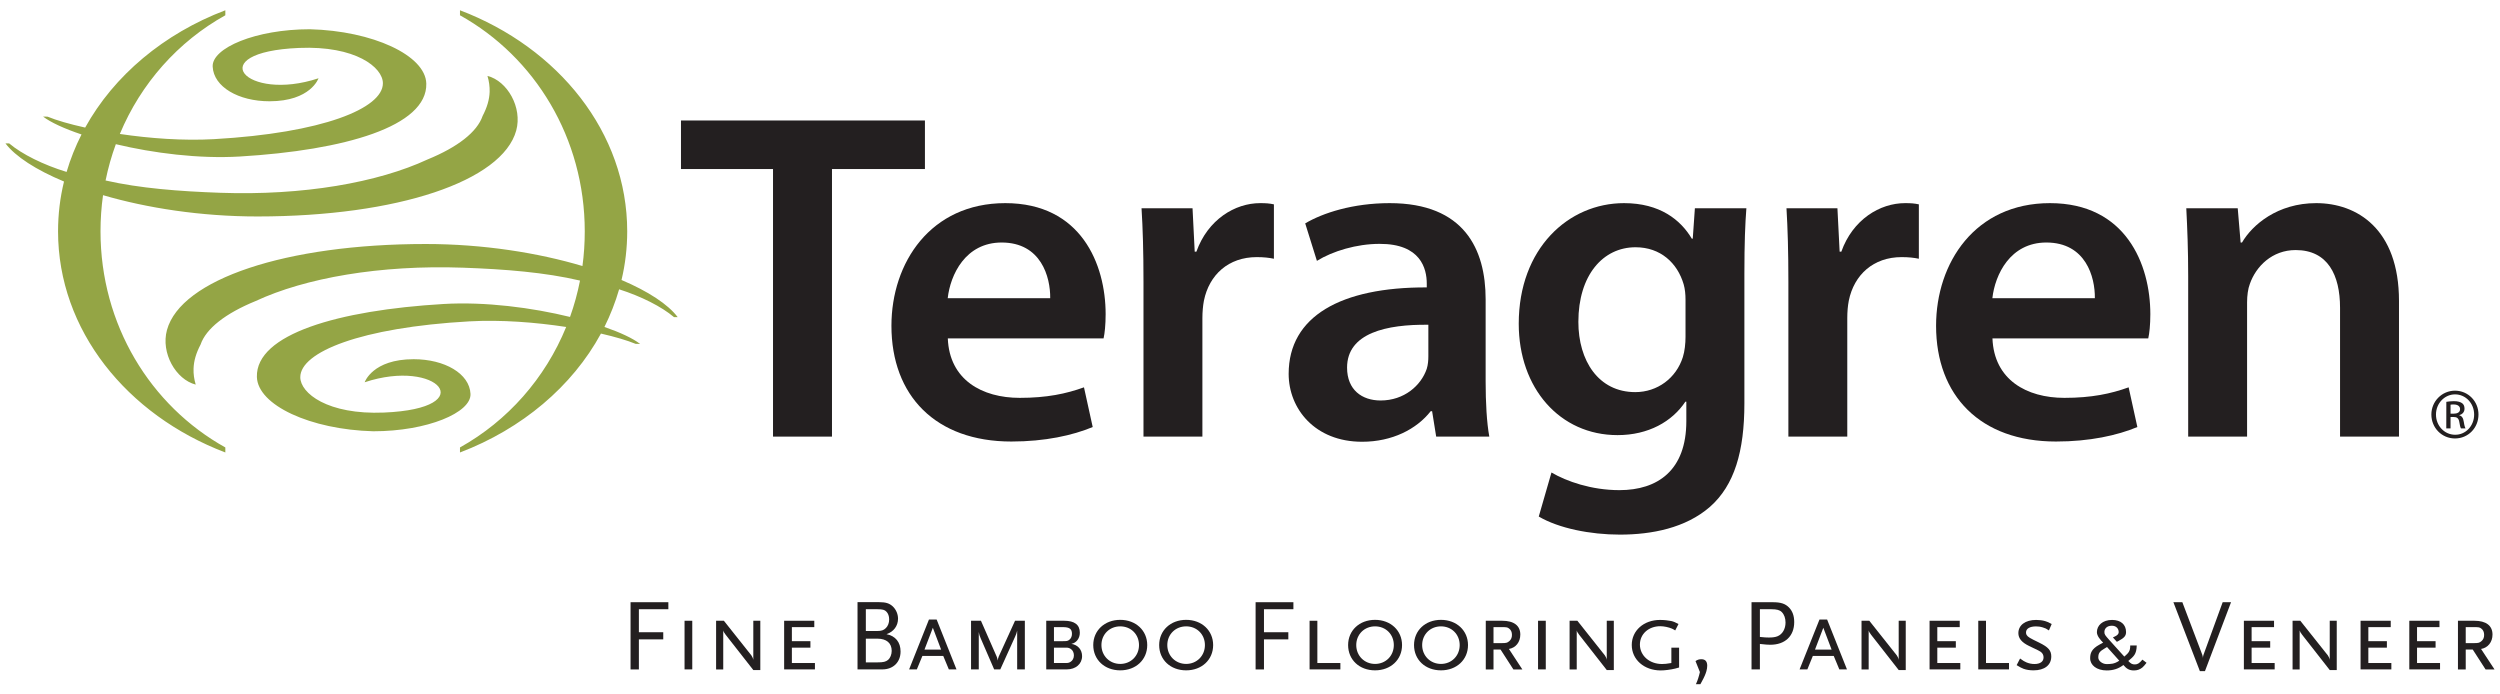
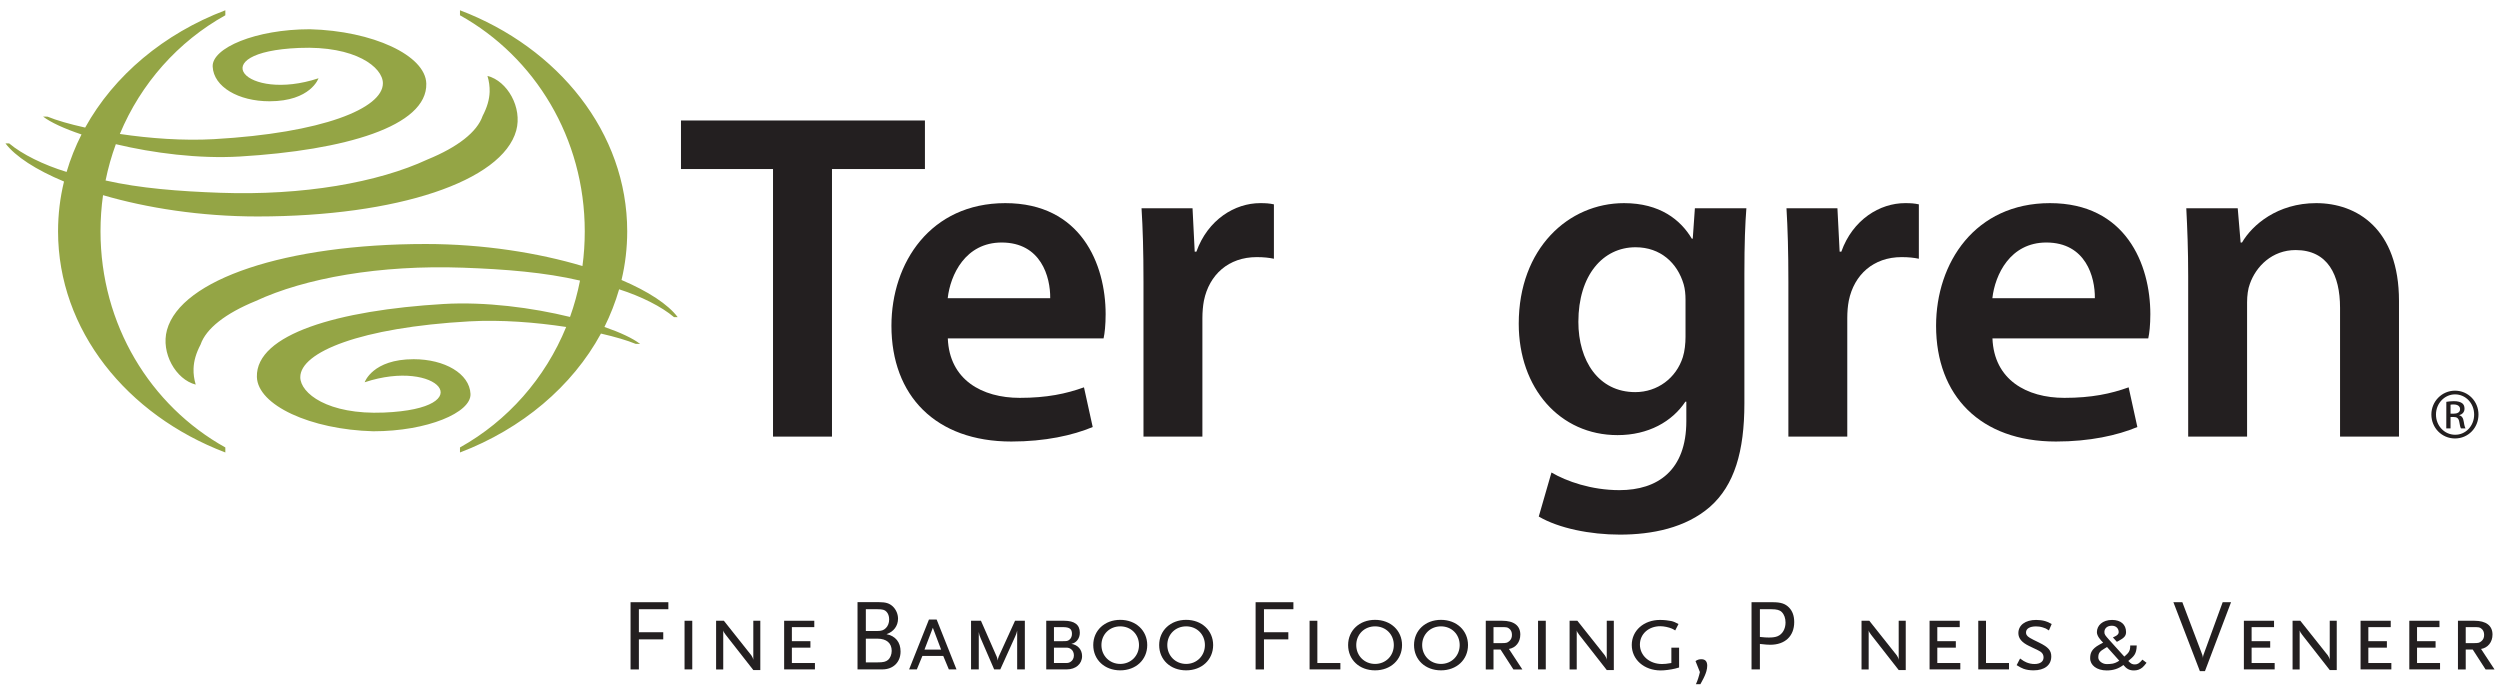
<svg xmlns="http://www.w3.org/2000/svg" width="216pt" height="60pt" viewBox="0 0 216 60" version="1.1">
  <g id="surface1">
    <path style=" stroke:none;fill-rule:nonzero;fill:rgb(58.006%,64.647%,27.051%);fill-opacity:1;" d="M 0.793 12.391 C 1.898 13.324 3.766 14.25 5.754 14.855 C 6.082 13.738 6.516 12.656 7.043 11.617 C 5.547 11.113 4.375 10.574 3.723 10.074 L 4.109 10.078 C 4.875 10.395 6.008 10.723 7.359 11.023 C 9.848 6.523 14.156 2.906 19.469 0.887 L 19.469 1.32 C 15.391 3.59 12.176 7.203 10.355 11.574 C 12.918 11.957 15.82 12.172 18.48 12.023 C 27.867 11.492 33.082 9.367 33.082 7.195 C 33.082 5.824 30.723 3.934 25.84 4.141 C 17.379 4.496 21.203 8.859 27.52 6.762 C 27.52 6.762 26.848 8.75 23.285 8.75 C 20.609 8.75 18.457 7.508 18.375 5.754 C 18.301 4.145 22.094 2.527 26.777 2.527 C 32.199 2.668 36.766 4.777 36.832 7.219 C 36.93 10.922 29.781 12.984 20.719 13.523 C 17.164 13.734 13.242 13.23 10.008 12.457 C 9.637 13.469 9.34 14.516 9.121 15.594 C 12.094 16.27 15.477 16.531 19.008 16.656 C 26.191 16.914 32.656 15.77 36.941 13.777 C 39.547 12.711 41.227 11.402 41.699 10.016 C 42.086 9.273 42.281 8.613 42.305 7.934 C 42.316 7.469 42.254 7.012 42.117 6.559 C 43.84 6.996 45.145 9.293 44.602 11.277 C 43.398 15.652 34.34 18.699 22.258 18.703 C 17.34 18.703 12.68 17.969 8.902 16.863 C 8.758 17.879 8.684 18.926 8.684 19.988 C 8.684 28.039 12.984 35.047 19.469 38.66 L 19.469 39.094 C 10.953 35.852 5.016 28.52 5.016 19.988 C 5.016 18.516 5.191 17.07 5.531 15.684 C 3.109 14.676 1.332 13.523 0.473 12.391 Z M 54.191 19.988 C 54.191 21.426 54.023 22.836 53.699 24.191 C 56.016 25.176 57.723 26.297 58.551 27.398 L 58.23 27.398 C 57.168 26.496 55.398 25.602 53.492 24.996 C 53.168 26.117 52.742 27.203 52.223 28.25 C 53.605 28.727 54.688 29.238 55.305 29.715 L 54.914 29.707 C 54.199 29.414 53.164 29.105 51.922 28.82 C 49.445 33.383 45.102 37.051 39.742 39.094 L 39.742 38.66 C 43.863 36.359 47.105 32.688 48.918 28.25 C 46.297 27.848 43.289 27.613 40.543 27.766 C 31.16 28.293 25.945 30.418 25.945 32.59 C 25.945 33.965 28.305 35.852 33.184 35.645 C 41.648 35.289 37.824 30.926 31.508 33.027 C 31.508 33.027 32.176 31.035 35.738 31.035 C 38.418 31.035 40.57 32.277 40.652 34.035 C 40.723 35.645 36.93 37.262 32.25 37.262 C 26.824 37.117 22.262 35.008 22.195 32.566 C 22.098 28.863 29.242 26.805 38.305 26.266 C 41.945 26.051 45.973 26.582 49.25 27.383 C 49.613 26.371 49.902 25.32 50.113 24.242 C 47.09 23.531 43.633 23.258 40.02 23.129 C 32.832 22.871 26.367 24.016 22.082 26.012 C 19.48 27.078 17.801 28.387 17.328 29.773 C 16.941 30.512 16.746 31.172 16.723 31.852 C 16.707 32.316 16.773 32.777 16.91 33.23 C 15.188 32.789 13.883 30.492 14.426 28.512 C 15.629 24.133 24.688 21.086 36.77 21.082 C 41.773 21.082 46.508 21.848 50.324 22.984 C 50.457 22.008 50.523 21.004 50.523 19.988 C 50.523 11.938 46.223 4.93 39.742 1.32 L 39.742 0.887 C 48.254 4.125 54.191 11.461 54.191 19.988 " />
    <path style=" stroke:none;fill-rule:evenodd;fill:rgb(13.719%,12.157%,12.547%);fill-opacity:1;" d="M 66.789 37.723 L 71.883 37.723 L 71.883 14.605 L 79.914 14.605 L 79.914 10.41 L 58.836 10.41 L 58.836 14.605 L 66.789 14.605 L 66.789 37.723 " />
    <path style=" stroke:none;fill-rule:evenodd;fill:rgb(13.719%,12.157%,12.547%);fill-opacity:1;" d="M 81.883 25.762 C 82.109 23.742 83.41 20.953 86.543 20.953 C 89.949 20.953 90.762 23.934 90.738 25.762 Z M 95.348 29.238 C 95.445 28.816 95.527 28.074 95.527 27.145 C 95.527 22.824 93.398 17.551 86.859 17.551 C 80.391 17.551 77.02 22.703 77.02 28.148 C 77.02 34.191 80.844 38.148 87.379 38.148 C 90.301 38.148 92.688 37.613 94.41 36.895 L 93.656 33.465 C 92.117 34.02 90.445 34.375 88.105 34.375 C 84.848 34.375 82.027 32.816 81.891 29.238 L 95.348 29.238 " />
    <path style=" stroke:none;fill-rule:evenodd;fill:rgb(13.719%,12.157%,12.547%);fill-opacity:1;" d="M 98.797 37.723 L 103.887 37.723 L 103.887 27.492 C 103.887 26.957 103.934 26.43 104.016 25.988 C 104.473 23.727 106.152 22.215 108.578 22.215 C 109.191 22.215 109.633 22.266 110.066 22.355 L 110.066 17.656 C 109.66 17.57 109.371 17.551 108.875 17.551 C 106.707 17.551 104.359 18.965 103.367 21.746 L 103.223 21.746 L 103.035 17.996 L 98.629 17.996 C 98.738 19.754 98.797 21.695 98.797 24.336 L 98.797 37.723 " />
-     <path style=" stroke:none;fill-rule:evenodd;fill:rgb(13.719%,12.157%,12.547%);fill-opacity:1;" d="M 123.41 30.785 C 123.41 31.133 123.379 31.527 123.27 31.871 C 122.777 33.316 121.316 34.602 119.285 34.602 C 117.68 34.602 116.387 33.691 116.387 31.762 C 116.387 28.758 119.82 28.016 123.41 28.059 Z M 128.359 25.863 C 128.359 21.539 126.516 17.551 120.066 17.551 C 116.898 17.551 114.293 18.395 112.77 19.301 L 113.781 22.539 C 115.148 21.691 117.219 21.07 119.191 21.07 C 122.75 21.055 123.273 23.211 123.273 24.504 L 123.273 24.832 C 115.863 24.805 111.34 27.324 111.34 32.301 C 111.34 35.309 113.602 38.168 117.684 38.168 C 120.285 38.168 122.395 37.082 123.613 35.527 L 123.734 35.527 L 124.086 37.723 L 128.676 37.723 C 128.453 36.504 128.359 34.766 128.359 32.969 L 128.359 25.863 " />
    <path style=" stroke:none;fill-rule:evenodd;fill:rgb(13.719%,12.157%,12.547%);fill-opacity:1;" d="M 145.629 29.105 C 145.629 29.668 145.562 30.34 145.398 30.855 C 144.824 32.672 143.199 33.879 141.289 33.879 C 138.098 33.879 136.371 31.156 136.371 27.809 C 136.371 23.781 138.492 21.363 141.312 21.363 C 143.48 21.363 144.934 22.734 145.469 24.566 C 145.586 24.969 145.629 25.43 145.629 25.91 Z M 150.715 23.66 C 150.715 20.961 150.785 19.324 150.887 17.996 L 146.438 17.996 L 146.254 20.621 L 146.172 20.621 C 145.207 18.992 143.41 17.551 140.316 17.551 C 135.512 17.551 131.219 21.465 131.219 27.973 C 131.219 33.539 134.77 37.594 139.754 37.594 C 142.426 37.594 144.473 36.422 145.617 34.703 L 145.699 34.703 L 145.699 36.387 C 145.699 40.637 143.227 42.348 139.918 42.348 C 137.492 42.348 135.344 41.586 134.047 40.824 L 132.949 44.629 C 134.676 45.645 137.395 46.191 139.953 46.191 C 142.723 46.191 145.637 45.621 147.738 43.793 C 149.859 41.926 150.715 38.988 150.715 34.852 L 150.715 23.66 " />
    <path style=" stroke:none;fill-rule:evenodd;fill:rgb(13.719%,12.157%,12.547%);fill-opacity:1;" d="M 154.516 37.723 L 159.605 37.723 L 159.605 27.492 C 159.605 26.957 159.648 26.43 159.734 25.988 C 160.191 23.727 161.871 22.215 164.297 22.215 C 164.91 22.215 165.355 22.266 165.789 22.355 L 165.789 17.656 C 165.383 17.57 165.094 17.551 164.594 17.551 C 162.426 17.551 160.078 18.965 159.09 21.746 L 158.945 21.746 L 158.754 17.996 L 154.352 17.996 C 154.457 19.754 154.516 21.695 154.516 24.336 L 154.516 37.723 " />
    <path style=" stroke:none;fill-rule:evenodd;fill:rgb(13.719%,12.157%,12.547%);fill-opacity:1;" d="M 172.141 25.762 C 172.367 23.742 173.672 20.953 176.805 20.953 C 180.211 20.953 181.02 23.934 180.996 25.762 Z M 185.609 29.238 C 185.707 28.816 185.789 28.074 185.789 27.145 C 185.789 22.824 183.66 17.551 177.117 17.551 C 170.648 17.551 167.277 22.703 167.277 28.148 C 167.277 34.191 171.105 38.148 177.637 38.148 C 180.559 38.148 182.949 37.613 184.668 36.895 L 183.914 33.465 C 182.379 34.02 180.703 34.375 178.363 34.375 C 175.105 34.375 172.285 32.816 172.148 29.238 L 185.609 29.238 " />
    <path style=" stroke:none;fill-rule:evenodd;fill:rgb(13.719%,12.157%,12.547%);fill-opacity:1;" d="M 189.059 37.723 L 194.148 37.723 L 194.148 26.113 C 194.148 25.547 194.227 24.941 194.387 24.531 C 194.918 23.008 196.316 21.605 198.344 21.605 C 201.121 21.605 202.18 23.762 202.18 26.59 L 202.18 37.723 L 207.273 37.723 L 207.273 26.004 C 207.273 19.766 203.629 17.551 200.121 17.551 C 196.777 17.551 194.598 19.426 193.707 20.957 L 193.59 20.957 L 193.34 17.996 L 188.895 17.996 C 188.984 19.707 189.059 21.582 189.059 23.863 L 189.059 37.723 " />
    <path style=" stroke:none;fill-rule:nonzero;fill:rgb(13.719%,12.157%,12.547%);fill-opacity:1;" d="M 55.199 52.637 L 55.199 54.625 L 57.305 54.625 L 57.305 55.242 L 55.199 55.242 L 55.199 57.84 L 54.48 57.84 L 54.48 52.031 L 57.746 52.031 L 57.746 52.637 L 55.199 52.637 " />
    <path style=" stroke:none;fill-rule:nonzero;fill:rgb(13.719%,12.157%,12.547%);fill-opacity:1;" d="M 59.145 57.836 L 59.812 57.836 L 59.812 53.633 L 59.145 53.633 L 59.145 57.836 " />
    <path style=" stroke:none;fill-rule:nonzero;fill:rgb(13.719%,12.157%,12.547%);fill-opacity:1;" d="M 65.086 57.891 L 62.707 54.855 C 62.566 54.672 62.516 54.582 62.488 54.469 L 62.488 57.84 L 61.871 57.84 L 61.871 53.633 L 62.543 53.633 L 64.918 56.625 C 64.984 56.719 65.066 56.879 65.086 57.012 L 65.086 53.633 L 65.691 53.633 L 65.691 57.891 L 65.086 57.891 " />
    <path style=" stroke:none;fill-rule:nonzero;fill:rgb(13.719%,12.157%,12.547%);fill-opacity:1;" d="M 67.75 57.836 L 67.75 53.633 L 70.355 53.633 L 70.355 54.184 L 68.418 54.184 L 68.418 55.398 L 70.02 55.398 L 70.02 55.957 L 68.418 55.957 L 68.418 57.285 L 70.41 57.285 L 70.41 57.836 L 67.75 57.836 " />
    <path style=" stroke:none;fill-rule:nonzero;fill:rgb(13.719%,12.157%,12.547%);fill-opacity:1;" d="M 75.801 55.18 L 74.809 55.18 L 74.809 57.23 L 75.801 57.23 C 76.332 57.23 76.531 57.176 76.734 57.012 C 76.918 56.852 77.043 56.543 77.043 56.238 C 77.043 55.559 76.594 55.18 75.801 55.18 Z M 76.586 52.848 C 76.438 52.688 76.254 52.637 75.801 52.637 L 74.809 52.637 L 74.809 54.52 L 75.75 54.52 C 76.164 54.52 76.348 54.457 76.543 54.262 C 76.719 54.09 76.824 53.816 76.824 53.516 C 76.824 53.234 76.734 52.996 76.586 52.848 Z M 76.234 57.836 L 74.09 57.836 L 74.09 52.027 L 75.969 52.027 C 76.531 52.027 76.84 52.125 77.133 52.391 C 77.414 52.656 77.59 53.051 77.59 53.453 C 77.59 54.082 77.211 54.582 76.594 54.793 C 77.367 54.941 77.809 55.488 77.809 56.289 C 77.809 57.215 77.172 57.836 76.234 57.836 " />
    <path style=" stroke:none;fill-rule:nonzero;fill:rgb(13.719%,12.157%,12.547%);fill-opacity:1;" d="M 80.598 54.238 L 79.875 56.125 L 81.312 56.125 Z M 81.98 57.836 L 81.496 56.672 L 79.695 56.672 L 79.215 57.836 L 78.547 57.836 L 80.262 53.527 L 80.926 53.527 L 82.641 57.836 L 81.98 57.836 " />
    <path style=" stroke:none;fill-rule:nonzero;fill:rgb(13.719%,12.157%,12.547%);fill-opacity:1;" d="M 87.883 57.836 L 87.883 54.484 C 87.832 54.703 87.812 54.766 87.719 54.977 L 86.426 57.836 L 85.895 57.836 L 84.734 55.156 C 84.629 54.918 84.605 54.836 84.566 54.602 L 84.566 57.836 L 83.898 57.836 L 83.898 53.633 L 84.754 53.633 L 86.117 56.738 C 86.172 56.871 86.172 56.898 86.195 57.07 C 86.223 56.941 86.23 56.902 86.285 56.738 L 87.699 53.633 L 88.547 53.633 L 88.547 57.836 L 87.883 57.836 " />
    <path style=" stroke:none;fill-rule:nonzero;fill:rgb(13.719%,12.157%,12.547%);fill-opacity:1;" d="M 92.539 56.086 C 92.434 56.008 92.301 55.957 92.168 55.957 L 91.062 55.957 L 91.062 57.285 L 91.836 57.285 C 92.277 57.285 92.309 57.293 92.488 57.188 C 92.672 57.082 92.785 56.863 92.785 56.625 C 92.785 56.406 92.699 56.203 92.539 56.086 Z M 91.836 54.184 L 91.062 54.184 L 91.062 55.398 L 91.773 55.398 C 92.188 55.398 92.242 55.391 92.398 55.27 C 92.539 55.156 92.617 54.977 92.617 54.766 C 92.617 54.344 92.41 54.184 91.836 54.184 Z M 92.168 57.836 L 90.395 57.836 L 90.395 53.633 L 91.941 53.633 C 92.848 53.633 93.297 53.984 93.297 54.668 C 93.297 55.156 92.996 55.551 92.566 55.629 C 93.129 55.719 93.492 56.129 93.492 56.691 C 93.492 57.363 92.945 57.836 92.168 57.836 " />
    <path style=" stroke:none;fill-rule:nonzero;fill:rgb(13.719%,12.157%,12.547%);fill-opacity:1;" d="M 96.789 54.117 C 95.867 54.117 95.164 54.809 95.164 55.734 C 95.164 56.656 95.867 57.363 96.789 57.363 C 97.715 57.363 98.41 56.656 98.41 55.734 C 98.41 54.809 97.715 54.117 96.789 54.117 Z M 96.789 57.918 C 95.438 57.918 94.457 57.004 94.457 55.734 C 94.457 54.477 95.438 53.555 96.789 53.555 C 98.137 53.555 99.121 54.477 99.121 55.734 C 99.121 57.004 98.137 57.918 96.789 57.918 " />
    <path style=" stroke:none;fill-rule:nonzero;fill:rgb(13.719%,12.157%,12.547%);fill-opacity:1;" d="M 102.484 54.117 C 101.559 54.117 100.855 54.809 100.855 55.734 C 100.855 56.656 101.559 57.363 102.484 57.363 C 103.406 57.363 104.105 56.656 104.105 55.734 C 104.105 54.809 103.406 54.117 102.484 54.117 Z M 102.484 57.918 C 101.129 57.918 100.152 57.004 100.152 55.734 C 100.152 54.477 101.129 53.555 102.484 53.555 C 103.832 53.555 104.816 54.477 104.816 55.734 C 104.816 57.004 103.832 57.918 102.484 57.918 " />
    <path style=" stroke:none;fill-rule:nonzero;fill:rgb(13.719%,12.157%,12.547%);fill-opacity:1;" d="M 109.207 52.637 L 109.207 54.625 L 111.312 54.625 L 111.312 55.242 L 109.207 55.242 L 109.207 57.84 L 108.484 57.84 L 108.484 52.031 L 111.75 52.031 L 111.75 52.637 L 109.207 52.637 " />
    <path style=" stroke:none;fill-rule:nonzero;fill:rgb(13.719%,12.157%,12.547%);fill-opacity:1;" d="M 113.148 57.836 L 113.148 53.633 L 113.82 53.633 L 113.82 57.285 L 115.809 57.285 L 115.809 57.836 L 113.148 57.836 " />
    <path style=" stroke:none;fill-rule:nonzero;fill:rgb(13.719%,12.157%,12.547%);fill-opacity:1;" d="M 118.805 54.117 C 117.883 54.117 117.18 54.809 117.18 55.734 C 117.18 56.656 117.883 57.363 118.805 57.363 C 119.734 57.363 120.426 56.656 120.426 55.734 C 120.426 54.809 119.734 54.117 118.805 54.117 Z M 118.805 57.918 C 117.449 57.918 116.477 57.004 116.477 55.734 C 116.477 54.477 117.449 53.555 118.805 53.555 C 120.152 53.555 121.137 54.477 121.137 55.734 C 121.137 57.004 120.152 57.918 118.805 57.918 " />
    <path style=" stroke:none;fill-rule:nonzero;fill:rgb(13.719%,12.157%,12.547%);fill-opacity:1;" d="M 124.5 54.117 C 123.578 54.117 122.875 54.809 122.875 55.734 C 122.875 56.656 123.578 57.363 124.5 57.363 C 125.422 57.363 126.117 56.656 126.117 55.734 C 126.117 54.809 125.422 54.117 124.5 54.117 Z M 124.5 57.918 C 123.145 57.918 122.172 57.004 122.172 55.734 C 122.172 54.477 123.145 53.555 124.5 53.555 C 125.848 53.555 126.836 54.477 126.836 55.734 C 126.836 57.004 125.848 57.918 124.5 57.918 " />
    <path style=" stroke:none;fill-rule:nonzero;fill:rgb(13.719%,12.157%,12.547%);fill-opacity:1;" d="M 130.379 54.301 C 130.238 54.195 130.188 54.184 129.699 54.184 L 129.039 54.184 L 129.039 55.566 L 129.699 55.566 C 130.133 55.566 130.223 55.551 130.406 55.391 C 130.562 55.25 130.633 55.082 130.633 54.855 C 130.633 54.609 130.547 54.422 130.379 54.301 Z M 130.758 57.84 L 129.648 56.121 L 129.039 56.121 L 129.039 57.84 L 128.371 57.84 L 128.371 53.633 L 129.789 53.633 C 130.801 53.633 131.355 54.055 131.355 54.828 C 131.355 55.48 130.961 55.973 130.371 56.07 L 131.531 57.84 L 130.758 57.84 " />
    <path style=" stroke:none;fill-rule:nonzero;fill:rgb(13.719%,12.157%,12.547%);fill-opacity:1;" d="M 132.887 57.836 L 133.555 57.836 L 133.555 53.633 L 132.887 53.633 L 132.887 57.836 " />
    <path style=" stroke:none;fill-rule:nonzero;fill:rgb(13.719%,12.157%,12.547%);fill-opacity:1;" d="M 138.824 57.891 L 136.449 54.855 C 136.309 54.672 136.258 54.582 136.23 54.469 L 136.23 57.84 L 135.613 57.84 L 135.613 53.633 L 136.285 53.633 L 138.66 56.625 C 138.73 56.719 138.809 56.879 138.824 57.012 L 138.824 53.633 L 139.434 53.633 L 139.434 57.891 L 138.824 57.891 " />
    <path style=" stroke:none;fill-rule:nonzero;fill:rgb(13.719%,12.157%,12.547%);fill-opacity:1;" d="M 144.73 57.766 C 144.363 57.855 143.844 57.926 143.492 57.926 C 142.047 57.926 140.984 56.984 140.984 55.727 C 140.984 54.484 142.02 53.562 143.43 53.562 C 143.766 53.562 144.16 53.605 144.395 53.656 C 144.609 53.707 144.73 53.762 145.023 53.914 L 144.738 54.469 C 144.609 54.387 144.512 54.336 144.449 54.309 C 144.176 54.195 143.773 54.105 143.449 54.105 C 142.434 54.105 141.688 54.785 141.688 55.691 C 141.688 56.648 142.516 57.371 143.598 57.371 C 143.809 57.371 143.992 57.355 144.406 57.285 L 144.406 55.957 L 145.074 55.957 L 145.074 57.672 C 144.926 57.715 144.812 57.75 144.73 57.766 " />
    <path style=" stroke:none;fill-rule:nonzero;fill:rgb(13.719%,12.157%,12.547%);fill-opacity:1;" d="M 147.504 57.523 C 147.504 57.152 147.34 56.957 147 56.957 C 146.801 56.957 146.676 56.992 146.492 57.117 L 146.871 58.066 C 146.816 58.297 146.801 58.363 146.723 58.613 C 146.641 58.852 146.617 58.918 146.527 59.113 L 146.914 59.113 L 147.027 58.906 C 147.27 58.465 147.355 58.25 147.434 57.988 C 147.477 57.82 147.504 57.668 147.504 57.523 " />
    <path style=" stroke:none;fill-rule:nonzero;fill:rgb(13.719%,12.157%,12.547%);fill-opacity:1;" d="M 153.945 52.883 C 153.77 52.707 153.516 52.637 153.047 52.637 L 152.055 52.637 L 152.055 55.031 C 152.457 55.074 152.625 55.082 152.828 55.082 C 153.156 55.082 153.391 55.051 153.586 54.969 C 154.008 54.793 154.27 54.336 154.27 53.789 C 154.27 53.41 154.156 53.094 153.945 52.883 Z M 152.949 55.707 C 152.723 55.707 152.562 55.691 152.055 55.637 L 152.055 57.836 L 151.332 57.836 L 151.332 52.031 L 153.156 52.031 C 153.859 52.031 154.242 52.156 154.57 52.488 C 154.867 52.793 155.02 53.203 155.02 53.746 C 155.02 54.961 154.23 55.707 152.949 55.707 " />
-     <path style=" stroke:none;fill-rule:nonzero;fill:rgb(13.719%,12.157%,12.547%);fill-opacity:1;" d="M 157.535 54.238 L 156.816 56.125 L 158.25 56.125 Z M 158.918 57.836 L 158.434 56.672 L 156.629 56.672 L 156.156 57.836 L 155.484 57.836 L 157.203 53.527 L 157.863 53.527 L 159.578 57.836 L 158.918 57.836 " />
    <path style=" stroke:none;fill-rule:nonzero;fill:rgb(13.719%,12.157%,12.547%);fill-opacity:1;" d="M 164.047 57.891 L 161.672 54.855 C 161.535 54.672 161.48 54.582 161.453 54.469 L 161.453 57.84 L 160.836 57.84 L 160.836 53.633 L 161.508 53.633 L 163.883 56.625 C 163.953 56.719 164.031 56.879 164.047 57.012 L 164.047 53.633 L 164.656 53.633 L 164.656 57.891 L 164.047 57.891 " />
    <path style=" stroke:none;fill-rule:nonzero;fill:rgb(13.719%,12.157%,12.547%);fill-opacity:1;" d="M 166.715 57.836 L 166.715 53.633 L 169.32 53.633 L 169.32 54.184 L 167.383 54.184 L 167.383 55.398 L 168.984 55.398 L 168.984 55.957 L 167.383 55.957 L 167.383 57.285 L 169.371 57.285 L 169.371 57.836 L 166.715 57.836 " />
    <path style=" stroke:none;fill-rule:nonzero;fill:rgb(13.719%,12.157%,12.547%);fill-opacity:1;" d="M 170.922 57.836 L 170.922 53.633 L 171.59 53.633 L 171.59 57.285 L 173.578 57.285 L 173.578 57.836 L 170.922 57.836 " />
    <path style=" stroke:none;fill-rule:nonzero;fill:rgb(13.719%,12.157%,12.547%);fill-opacity:1;" d="M 177.027 54.469 C 176.809 54.316 176.711 54.273 176.504 54.211 C 176.281 54.141 176.094 54.121 175.91 54.121 C 175.371 54.121 175.047 54.316 175.047 54.645 C 175.047 54.73 175.066 54.809 175.102 54.863 C 175.223 55.047 175.363 55.125 176.184 55.523 C 176.973 55.91 177.23 56.199 177.23 56.719 C 177.23 57.469 176.648 57.918 175.699 57.918 C 175.383 57.918 175.086 57.875 174.84 57.785 C 174.66 57.715 174.535 57.652 174.238 57.469 L 174.535 56.895 C 174.801 57.09 174.914 57.16 175.086 57.23 C 175.297 57.32 175.539 57.371 175.777 57.371 C 176.27 57.371 176.562 57.16 176.562 56.809 C 176.562 56.523 176.422 56.34 176.086 56.184 L 175.32 55.816 C 174.68 55.508 174.387 55.156 174.387 54.703 C 174.387 54.012 174.988 53.562 175.922 53.562 C 176.191 53.562 176.465 53.594 176.703 53.664 C 176.895 53.719 177.004 53.773 177.266 53.914 L 177.027 54.469 " />
    <path style=" stroke:none;fill-rule:nonzero;fill:rgb(13.719%,12.157%,12.547%);fill-opacity:1;" d="M 182.047 55.902 L 181.852 56.02 C 181.402 56.281 181.293 56.438 181.293 56.812 C 181.293 57.133 181.691 57.375 181.992 57.375 C 182.336 57.375 182.672 57.383 183.105 57.082 Z M 185.102 57.672 C 184.887 57.848 184.648 57.926 184.375 57.926 C 183.98 57.926 183.742 57.793 183.461 57.457 C 183.027 57.785 182.574 57.926 182.02 57.926 C 181.152 57.926 180.59 57.469 180.59 56.879 C 180.59 56.457 180.688 56.078 181.402 55.691 L 181.711 55.523 C 181.465 55.277 181.172 54.945 181.172 54.617 C 181.172 54.047 181.656 53.562 182.484 53.562 C 183.23 53.562 183.691 53.957 183.691 54.609 C 183.691 54.945 183.523 55.117 183.047 55.375 L 182.898 55.453 L 182.555 55.074 L 182.715 54.996 C 182.898 54.91 183.047 54.809 183.055 54.625 C 183.062 54.355 182.879 54.062 182.465 54.062 C 182.008 54.062 181.82 54.344 181.82 54.602 C 181.82 54.82 181.879 54.883 182.227 55.277 L 183.539 56.73 C 183.898 56.422 184.059 56.27 184.051 55.77 L 184.613 55.77 C 184.598 56.535 184.348 56.719 183.883 57.109 C 184.137 57.375 184.242 57.406 184.465 57.406 C 184.684 57.406 184.852 57.301 185.105 56.992 L 185.461 57.266 C 185.281 57.484 185.23 57.566 185.102 57.672 " />
    <path style=" stroke:none;fill-rule:nonzero;fill:rgb(13.719%,12.157%,12.547%);fill-opacity:1;" d="M 190.508 57.988 L 190.07 57.988 L 187.781 52.031 L 188.555 52.031 L 190.273 56.562 C 190.297 56.641 190.324 56.73 190.336 56.844 C 190.336 56.738 190.352 56.66 190.387 56.562 L 192.039 52.031 L 192.762 52.031 L 190.508 57.988 " />
    <path style=" stroke:none;fill-rule:nonzero;fill:rgb(13.719%,12.157%,12.547%);fill-opacity:1;" d="M 193.871 57.836 L 193.871 53.633 L 196.477 53.633 L 196.477 54.184 L 194.539 54.184 L 194.539 55.398 L 196.145 55.398 L 196.145 55.957 L 194.539 55.957 L 194.539 57.285 L 196.531 57.285 L 196.531 57.836 L 193.871 57.836 " />
    <path style=" stroke:none;fill-rule:nonzero;fill:rgb(13.719%,12.157%,12.547%);fill-opacity:1;" d="M 201.289 57.891 L 198.914 54.855 C 198.77 54.672 198.723 54.582 198.691 54.469 L 198.691 57.84 L 198.078 57.84 L 198.078 53.633 L 198.746 53.633 L 201.125 56.625 C 201.191 56.719 201.273 56.879 201.289 57.012 L 201.289 53.633 L 201.895 53.633 L 201.895 57.891 L 201.289 57.891 " />
    <path style=" stroke:none;fill-rule:nonzero;fill:rgb(13.719%,12.157%,12.547%);fill-opacity:1;" d="M 203.953 57.836 L 203.953 53.633 L 206.559 53.633 L 206.559 54.184 L 204.625 54.184 L 204.625 55.398 L 206.227 55.398 L 206.227 55.957 L 204.625 55.957 L 204.625 57.285 L 206.613 57.285 L 206.613 57.836 L 203.953 57.836 " />
    <path style=" stroke:none;fill-rule:nonzero;fill:rgb(13.719%,12.157%,12.547%);fill-opacity:1;" d="M 208.164 57.836 L 208.164 53.633 L 210.77 53.633 L 210.77 54.184 L 208.832 54.184 L 208.832 55.398 L 210.434 55.398 L 210.434 55.957 L 208.832 55.957 L 208.832 57.285 L 210.82 57.285 L 210.82 57.836 L 208.164 57.836 " />
    <path style=" stroke:none;fill-rule:nonzero;fill:rgb(13.719%,12.157%,12.547%);fill-opacity:1;" d="M 214.375 54.301 C 214.234 54.195 214.184 54.184 213.695 54.184 L 213.039 54.184 L 213.039 55.566 L 213.695 55.566 C 214.129 55.566 214.215 55.551 214.402 55.391 C 214.562 55.25 214.629 55.082 214.629 54.855 C 214.629 54.609 214.543 54.422 214.375 54.301 Z M 214.754 57.84 L 213.645 56.121 L 213.039 56.121 L 213.039 57.84 L 212.367 57.84 L 212.367 53.633 L 213.785 53.633 C 214.797 53.633 215.352 54.055 215.352 54.828 C 215.352 55.48 214.953 55.973 214.363 56.07 L 215.527 57.84 L 214.754 57.84 " />
    <path style=" stroke:none;fill-rule:nonzero;fill:rgb(13.719%,12.157%,12.547%);fill-opacity:1;" d="M 211.727 35.738 L 211.992 35.742 C 212.297 35.742 212.551 35.633 212.551 35.348 C 212.551 35.145 212.406 34.945 211.992 34.945 C 211.875 34.945 211.793 34.953 211.727 34.965 Z M 211.727 37.012 L 211.359 37.012 L 211.363 34.719 C 211.555 34.691 211.738 34.66 212.012 34.66 C 212.359 34.66 212.586 34.734 212.727 34.836 C 212.863 34.938 212.934 35.09 212.934 35.309 C 212.934 35.613 212.734 35.797 212.488 35.871 L 212.488 35.891 C 212.688 35.926 212.824 36.105 212.871 36.445 C 212.926 36.805 212.98 36.941 213.016 37.012 L 212.629 37.012 C 212.578 36.941 212.52 36.73 212.477 36.426 C 212.422 36.133 212.273 36.027 211.984 36.027 L 211.727 36.027 Z M 212.113 34.074 C 211.211 34.074 210.469 34.852 210.469 35.812 C 210.465 36.793 211.207 37.562 212.121 37.562 C 213.035 37.574 213.766 36.793 213.766 35.824 C 213.77 34.852 213.035 34.074 212.121 34.074 Z M 212.121 33.754 C 213.246 33.758 214.141 34.672 214.141 35.812 C 214.141 36.977 213.246 37.883 212.109 37.883 C 210.984 37.883 210.07 36.977 210.07 35.812 C 210.074 34.668 210.988 33.754 212.113 33.754 L 212.121 33.754 " />
  </g>
</svg>